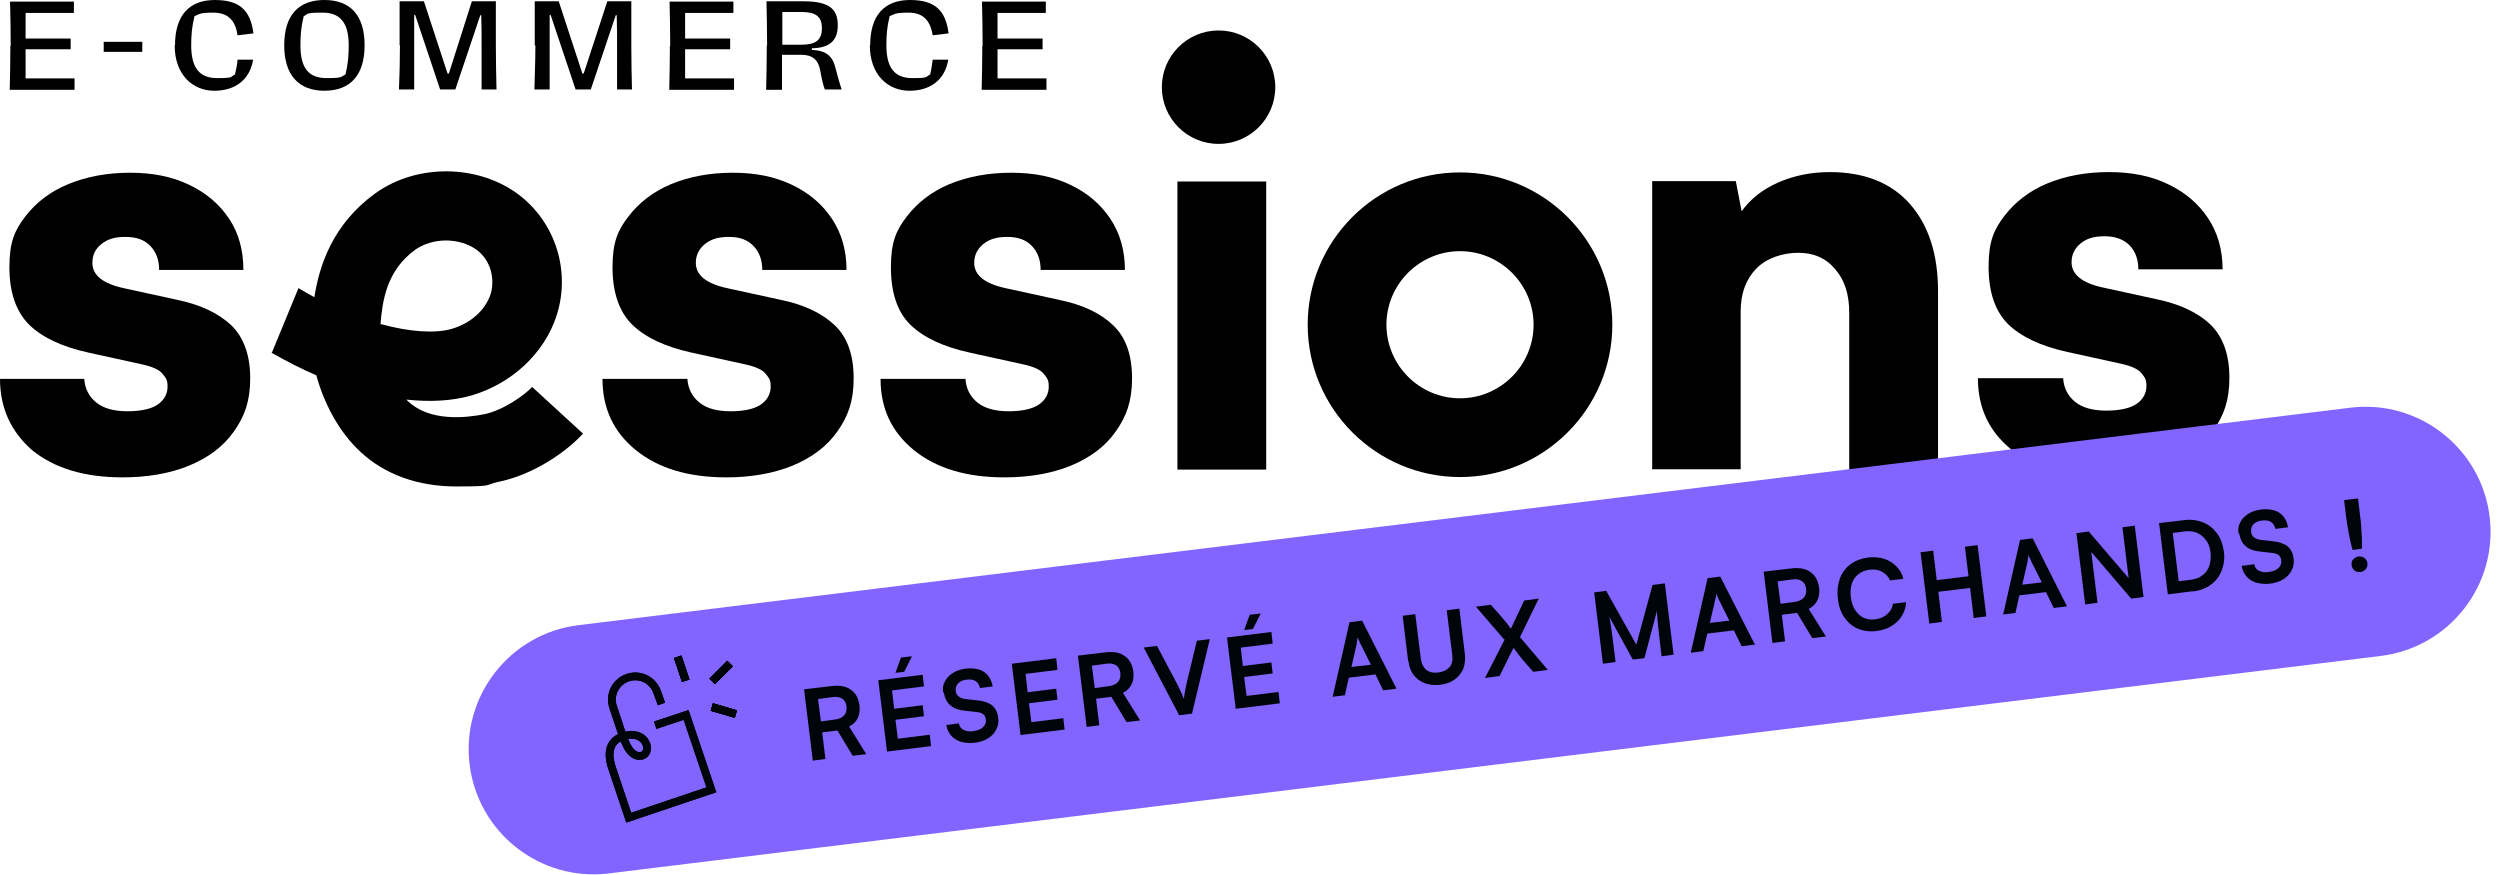
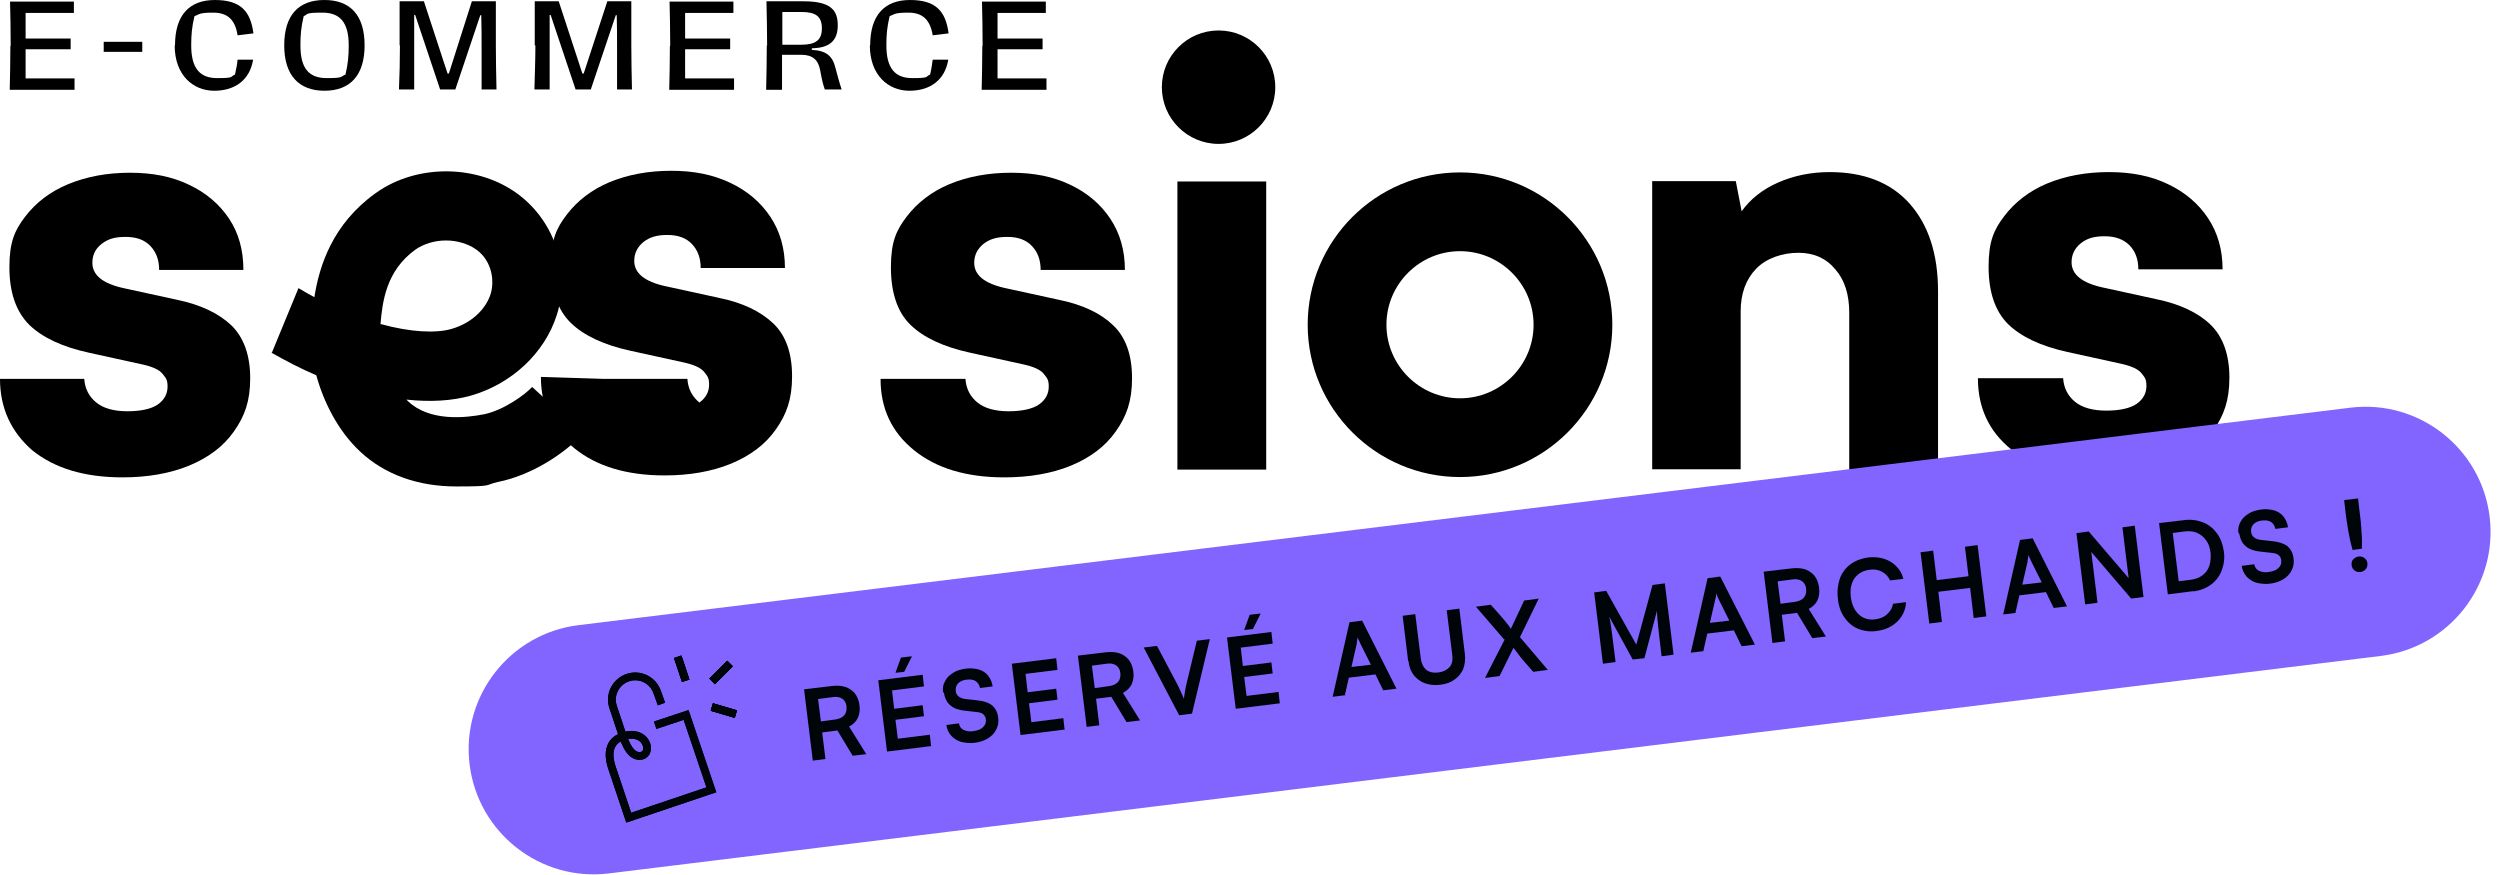
<svg xmlns="http://www.w3.org/2000/svg" id="Calque_2" version="1.1" viewBox="0 0 771.4 269.9">
  <defs>
    <style>
      .st0 {
        fill: #00050a;
      }

      .st1 {
        fill: #8264ff;
      }

      .st2 {
        isolation: isolate;
      }

      .st3 {
        fill: none;
        stroke: #00050a;
        stroke-linecap: square;
        stroke-miterlimit: 10;
        stroke-width: 2.4px;
      }
    </style>
  </defs>
  <g id="infos_éléments_graphiques">
    <g id="Logo_cartouche">
      <g id="WHITE">
        <g>
          <path d="M3.3,14.1c0-3.9-.1-10.5-.2-13.6h19.7v3.5H7.9v7.9h13.9c0-.1,0,3.3,0,3.3H7.9c0-.1,0,9,0,9h15.1v3.5H3c.1-3,.2-9.8.2-13.5Z" />
          <path d="M32,12.9h11.9v3.1h-11.9v-3.1h0Z" />
          <path d="M54,14c0-9.3,4.4-14,12.3-14s11,3.4,11.9,10.3l-4.9.6c-.7-4.8-3.1-7-7.5-7s-4.2.5-5.8,1.1c-.8,3.4-1,5.7-1,9,0,7,2.6,10.1,8,10.1s3.9-.4,5.5-1.1c.4-1.7.7-3.2.8-4.6h4.8c-1,6.2-5.5,9.6-12,9.6s-12.2-4.8-12.2-14Z" />
          <path d="M87.7,14c0-9.3,4.4-14,12.4-14s12.4,4.7,12.4,14-4.5,14-12.4,14-12.4-4.8-12.4-14h0ZM106.6,23c.8-3.4,1-5.8,1-9,0-7.1-2.7-10.1-8.1-10.1s-4.3.4-5.8,1.1c-.8,3.4-1,5.8-1,9,0,7.1,2.6,10.1,8.1,10.1s4.2-.5,5.8-1.1h0Z" />
          <path d="M123.3,14c0-4.5,0-9.1,0-13.6h7.5l7.3,22.3h.4L145.6.4h7.4c0,4.5,0,9.1,0,13.6s.1,9.1.2,13.6h-4.6v-12.5c0-3.9,0-7.1-.1-10.4h-.3l-7.7,22.9h-4.7l-7.7-23h-.3c0,3.3,0,6.6,0,10.5,0,4,0,8,0,12.5h-4.7c.2-4.5.3-9,.3-13.6h0Z" />
          <path d="M165,14c0-4.5,0-9.1,0-13.6h7.4l7.3,22.3h.4L187.4.4h7.4c0,4.5,0,9.1,0,13.6s.1,9,.2,13.6h-4.6v-12.5c0-3.9,0-7.1-.1-10.4h-.3l-7.7,22.9h-4.7l-7.7-23h-.3c0,3.3,0,6.6,0,10.5,0,4,0,8,0,12.5h-4.7c.1-4.5.3-9,.3-13.6h0Z" />
          <path d="M206.8,14.1c0-3.9-.1-10.5-.2-13.6h19.7v3.5h-14.9v7.9h13.9c0-.1,0,3.3,0,3.3h-13.9c0-.1,0,9,0,9h15.1v3.5h-20c.1-3,.2-9.8.2-13.5h0Z" />
          <path d="M236.7,14c0-3.8-.1-9.8-.2-13.6h11.5c8.4,0,10.5,2.8,10.5,7.4,0,5-2.8,7-8,7.1v.5c4.5.2,6.4,1.9,7.3,5.6.4,1.6,1.4,5.2,1.9,6.6h-5.2c-.6-1.6-1.1-4-1.4-5.8-.6-3.3-2.3-4.9-5.9-4.9h-5.9v10.8h-4.9c.1-3.8.2-9.7.2-13.6h0ZM253.6,8.7c0-3.7-2-5-6.3-5h-5.9v8.2s0,1.9,0,1.9h5.9c4.3,0,6.3-1.4,6.3-5h0Z" />
          <path d="M268.5,14c0-9.3,4.4-14,12.3-14s11,3.4,11.9,10.3l-4.9.6c-.8-4.8-3.1-7-7.5-7s-4.2.5-5.8,1.1c-.8,3.4-1,5.7-1,9,0,7,2.6,10.1,8,10.1s3.9-.4,5.5-1.1c.4-1.7.6-3.2.8-4.6h4.8c-1,6.2-5.5,9.6-12,9.6s-12.2-4.8-12.2-14h0Z" />
          <path d="M303.2,14.1c0-3.9-.1-10.5-.2-13.6h19.7v3.5h-14.9v7.9h13.9c0-.1,0,3.3,0,3.3h-13.9c0-.1,0,9,0,9h15.1v3.5h-20c.1-3,.2-9.8.2-13.5Z" />
        </g>
        <g>
          <path d="M0,116.9h26c.2,3.1,1.5,5.5,3.7,7.3s5.5,2.7,9.6,2.7,7.4-.7,9.4-2.1c2-1.4,3-3.3,3-5.5s-.5-2.6-1.5-3.9c-1-1.3-3.2-2.3-6.5-3l-16.4-3.6c-8.2-1.8-14.3-4.7-18.3-8.6-4-4-6.1-9.9-6.1-17.7s1.6-11.4,4.9-15.7,7.7-7.7,13.3-10,11.9-3.5,19-3.5,13,1.2,18.2,3.7c5.3,2.5,9.4,6,12.4,10.5,3,4.5,4.4,9.8,4.4,15.8h-26c0-3.1-.9-5.5-2.7-7.4s-4.3-2.8-7.7-2.8-5.5.7-7.4,2.2-2.8,3.4-2.8,5.8c0,3.8,3.2,6.4,9.6,7.8l16.5,3.6c7.3,1.5,12.9,4.2,16.8,7.9,3.8,3.7,5.8,9.2,5.8,16.3s-1.7,11.7-5,16.4-7.9,8.1-13.9,10.6c-5.9,2.4-12.8,3.6-20.5,3.6-11.7,0-21-2.8-27.9-8.4C3.4,133.2,0,125.9,0,116.9Z" />
-           <path d="M186.1,116.9h26c.2,3.1,1.5,5.5,3.7,7.3s5.4,2.7,9.6,2.7,7.4-.7,9.4-2.1c2-1.4,3-3.3,3-5.5s-.5-2.6-1.5-3.9-3.2-2.3-6.5-3l-16.4-3.6c-8.2-1.8-14.3-4.7-18.3-8.6s-6.1-9.9-6.1-17.7,1.6-11.4,4.9-15.7,7.7-7.7,13.2-10c5.6-2.3,11.9-3.5,19-3.5s12.9,1.2,18.2,3.7c5.3,2.5,9.4,6,12.4,10.5,3,4.5,4.5,9.8,4.5,15.8h-26c0-3.1-.9-5.5-2.7-7.4s-4.3-2.8-7.6-2.8-5.5.7-7.4,2.2c-1.8,1.5-2.8,3.4-2.8,5.8,0,3.8,3.2,6.4,9.6,7.8l16.5,3.6c7.4,1.5,12.9,4.2,16.8,7.9,3.9,3.7,5.8,9.2,5.8,16.3s-1.7,11.7-5,16.4-7.9,8.1-13.9,10.6c-5.9,2.4-12.8,3.6-20.4,3.6-11.7,0-21-2.8-27.9-8.4-6.9-5.6-10.3-12.9-10.3-22h0Z" />
+           <path d="M186.1,116.9h26c.2,3.1,1.5,5.5,3.7,7.3c2-1.4,3-3.3,3-5.5s-.5-2.6-1.5-3.9-3.2-2.3-6.5-3l-16.4-3.6c-8.2-1.8-14.3-4.7-18.3-8.6s-6.1-9.9-6.1-17.7,1.6-11.4,4.9-15.7,7.7-7.7,13.2-10c5.6-2.3,11.9-3.5,19-3.5s12.9,1.2,18.2,3.7c5.3,2.5,9.4,6,12.4,10.5,3,4.5,4.5,9.8,4.5,15.8h-26c0-3.1-.9-5.5-2.7-7.4s-4.3-2.8-7.6-2.8-5.5.7-7.4,2.2c-1.8,1.5-2.8,3.4-2.8,5.8,0,3.8,3.2,6.4,9.6,7.8l16.5,3.6c7.4,1.5,12.9,4.2,16.8,7.9,3.9,3.7,5.8,9.2,5.8,16.3s-1.7,11.7-5,16.4-7.9,8.1-13.9,10.6c-5.9,2.4-12.8,3.6-20.4,3.6-11.7,0-21-2.8-27.9-8.4-6.9-5.6-10.3-12.9-10.3-22h0Z" />
          <path d="M271.9,116.9h26c.2,3.1,1.5,5.5,3.7,7.3s5.5,2.7,9.6,2.7,7.4-.7,9.4-2.1,3-3.3,3-5.5-.5-2.6-1.5-3.9-3.2-2.3-6.5-3l-16.4-3.6c-8.2-1.8-14.3-4.7-18.3-8.6s-6-9.9-6-17.7,1.6-11.4,4.9-15.7c3.3-4.3,7.7-7.7,13.2-10,5.6-2.3,11.9-3.5,19-3.5s13,1.2,18.2,3.7c5.3,2.5,9.4,6,12.4,10.5,3,4.5,4.5,9.8,4.5,15.8h-26c0-3.1-.9-5.5-2.7-7.4s-4.3-2.8-7.6-2.8-5.5.7-7.4,2.2c-1.8,1.5-2.8,3.4-2.8,5.8,0,3.8,3.2,6.4,9.6,7.8l16.5,3.6c7.4,1.5,13,4.2,16.8,7.9,3.9,3.7,5.8,9.2,5.8,16.3s-1.7,11.7-5,16.4-7.9,8.1-13.9,10.6c-5.9,2.4-12.8,3.6-20.5,3.6-11.7,0-21-2.8-27.9-8.4-6.9-5.6-10.3-12.9-10.3-22h0Z" />
          <path d="M363.3,145V56h27.4v88.9h-27.4Z" />
          <circle cx="376" cy="26.9" r="17.5" />
          <path d="M83.7,108.8c4.6,2.6,9.2,5,13.9,7,2.3,8.4,6.8,17.3,13.6,23.6,7.5,7,17.7,10.7,29.6,10.7s8.4-.4,12.9-1.4c10.1-2,20.4-8.6,26.2-14.9l-15.7-14.4c-2.2,2.4-8.7,7.1-14.7,8.4-6,1.2-17,2.3-23.6-4-.2-.2-.3-.3-.5-.5,7.3.8,14.1.4,19.8-1.2,12.7-3.6,22.9-13.2,26.6-24.9,4.3-13.6-.4-28.5-11.7-37.1-12.4-9.4-31.4-9.7-44.2-.5-13.4,9.6-17.4,22.6-18.9,32.1-1.6-.9-3.3-1.8-4.9-2.8l-8.2,19.9h0ZM117.4,100.1c.6-7.2,1.8-16.6,10.8-23.1,2.6-1.8,6-2.8,9.4-2.8s6.9,1,9.5,2.9c4.8,3.6,5.5,9.6,4.3,13.6-1.6,5-6.2,9.1-12.1,10.8-4.9,1.4-12.7,1-21.8-1.5h0Z" />
          <path d="M537.2,144.8h-27.4V55.9h25.8l1.8,9.3c2.7-3.8,6.5-6.8,11.3-8.9s10.1-3.2,15.9-3.2c10.5,0,18.8,3.2,24.6,9.7s8.8,15.5,8.8,27.1v55h-27.4v-48.4c0-5.6-1.4-10.1-4.3-13.4-2.8-3.4-6.6-5.1-11.4-5.1s-9.8,1.6-13,4.9c-3.2,3.3-4.8,7.7-4.8,13.2v48.7h0Z" />
          <path d="M610.6,116.7h26c.2,3.1,1.5,5.5,3.7,7.3s5.5,2.7,9.6,2.7,7.4-.7,9.4-2.1c2-1.4,3-3.3,3-5.5s-.5-2.6-1.5-3.9-3.2-2.3-6.5-3l-16.4-3.6c-8.2-1.8-14.3-4.7-18.3-8.6-4-4-6-9.9-6-17.7s1.6-11.4,4.9-15.7c3.3-4.3,7.7-7.7,13.2-10,5.6-2.3,11.9-3.5,19-3.5s13,1.2,18.2,3.7c5.3,2.5,9.4,6,12.4,10.5,3,4.5,4.5,9.8,4.5,15.8h-26c0-3.1-.9-5.5-2.7-7.4-1.8-1.8-4.3-2.8-7.7-2.8s-5.5.7-7.4,2.2c-1.8,1.5-2.8,3.4-2.8,5.8,0,3.8,3.2,6.4,9.6,7.8l16.5,3.6c7.3,1.5,13,4.2,16.8,7.9s5.8,9.2,5.8,16.3-1.7,11.7-5,16.4-8,8.1-13.9,10.6c-5.9,2.4-12.8,3.6-20.5,3.6-11.7,0-21-2.8-27.9-8.4-6.9-5.6-10.3-12.9-10.3-22h0Z" />
          <path d="M450.5,53.2c-26,0-47,21.1-47,47s21.1,47,47,47,47-21.1,47-47-21.1-47-47-47ZM450.5,122.9c-12.5,0-22.7-10.2-22.7-22.7s10.2-22.7,22.7-22.7,22.7,10.2,22.7,22.7-10.2,22.7-22.7,22.7Z" />
        </g>
      </g>
      <g id="PURPLE-DEEP_BLACK">
        <g>
          <path class="st1" d="M178.5,192.9l546.7-67.1c21.2-2.6,40.4,12.5,43,33.6h0c2.6,21.2-12.5,40.4-33.6,43l-546.7,67.1c-21.2,2.6-40.4-12.5-43-33.6h0c-2.6-21.2,12.5-40.4,33.6-43Z" />
          <g class="st2">
            <g class="st2">
              <path class="st0" d="M254.7,234.2l-3.9.5-2.7-22,8.4-1c2.5-.3,4.5,0,6,1.1,1.5,1,2.4,2.6,2.7,4.8.2,1.5,0,2.8-.5,3.9-.5,1.1-1.4,2-2.7,2.7l5.3,8.5-4.2.5-4.7-7.8-4.7.6,1,8.2ZM252.4,215.6l.9,7,4.5-.6c1.2-.2,2.1-.6,2.7-1.3.6-.7.8-1.6.7-2.7-.1-1.1-.6-1.9-1.3-2.4-.8-.5-1.7-.7-3-.5l-4.5.6Z" />
            </g>
            <g class="st2">
              <path class="st0" d="M287.4,230.2l-13.7,1.7-2.7-22,13.7-1.7.4,3.6-11.2,1.4,1.2-1.4.8,6.9,8.8-1.1.4,3.4-8.8,1.1.9,7.1-1.5-1.1,11.2-1.4.4,3.6ZM281.4,202.5l-2.4,4.8-2.7.3,1.7-4.7,3.4-.4Z" />
            </g>
            <g class="st2">
              <path class="st0" d="M291,213.7c-.2-1.3,0-2.5.6-3.5.5-1.1,1.4-1.9,2.5-2.6,1.1-.7,2.4-1.1,4-1.3,1.5-.2,2.8,0,4,.3,1.2.4,2.1,1,2.8,1.9.7.9,1.2,2,1.4,3.3l-3.9.5c-.2-.9-.6-1.6-1.3-2.1-.7-.5-1.6-.6-2.7-.5-1.2.1-2.1.5-2.7,1.1-.6.6-.9,1.4-.8,2.3,0,.8.4,1.4.9,1.8.5.4,1.2.7,2.2.8l3.6.4c1.9.2,3.4.7,4.5,1.5,1,.9,1.7,2.1,1.9,3.8.2,1.3,0,2.6-.6,3.7-.5,1.1-1.4,2-2.5,2.7-1.1.7-2.5,1.2-4.2,1.4-1.5.2-2.9,0-4.2-.3-1.2-.4-2.2-1-3-1.9-.8-.9-1.3-2-1.5-3.3l3.9-.5c.1.9.6,1.6,1.4,2,.8.4,1.8.6,3,.4,1.3-.2,2.3-.5,3-1.2s1-1.4.9-2.3c0-.8-.4-1.3-.8-1.7-.5-.4-1.1-.6-2.1-.7l-3.6-.4c-1.9-.2-3.4-.7-4.5-1.7-1.1-.9-1.7-2.3-2-4Z" />
            </g>
            <g class="st2">
              <path class="st0" d="M328.6,225.1l-13.7,1.7-2.7-22,13.7-1.7.4,3.6-11.2,1.4,1.2-1.4.8,6.9,8.8-1.1.4,3.4-8.8,1.1.9,7.1-1.5-1.1,11.2-1.4.4,3.6Z" />
            </g>
            <g class="st2">
              <path class="st0" d="M339.2,223.8l-3.9.5-2.7-22,8.4-1c2.5-.3,4.5,0,6,1.1,1.5,1,2.4,2.6,2.7,4.8.2,1.5,0,2.8-.5,3.9-.5,1.1-1.4,2-2.7,2.7l5.3,8.5-4.2.5-4.7-7.8-4.7.6,1,8.2ZM336.9,205.3l.9,7,4.5-.6c1.2-.2,2.1-.6,2.7-1.3.6-.7.8-1.6.7-2.7-.1-1.1-.6-1.9-1.3-2.4-.8-.5-1.7-.7-3-.5l-4.5.6Z" />
            </g>
            <g class="st2">
              <path class="st0" d="M363.9,220.8l-11-21,4.1-.5,6.4,12.1c.3.6.6,1.3.9,1.9.3.7.6,1.4,1,2.3.1-1,.3-1.9.4-2.6s.3-1.4.4-2l3.2-13.3,4-.5-5.5,23-4,.5Z" />
            </g>
            <g class="st2">
              <path class="st0" d="M395,217l-13.7,1.7-2.7-22,13.7-1.7.4,3.6-11.2,1.4,1.2-1.4.8,6.9,8.8-1.1.4,3.4-8.8,1.1.9,7.1-1.5-1.1,11.2-1.4.4,3.6ZM389,189.3l-2.4,4.8-2.7.3,1.7-4.7,3.4-.4Z" />
            </g>
            <g class="st2">
              <path class="st0" d="M415.2,214.5l-4,.5,5.2-23,3.9-.5,10.6,21-4.1.5-2.4-4.9-8.2,1-1.2,5.3ZM418.7,198.4l-1.7,7.4,6-.7-3.4-6.8c-.1-.3-.2-.6-.4-.9-.1-.3-.2-.5-.3-.8,0,.2,0,.5-.1.8,0,.3-.1.6-.2,1Z" />
            </g>
            <g class="st2">
              <path class="st0" d="M434.5,204l-1.7-14,3.9-.5,1.7,13.7c.2,1.6.8,2.7,1.7,3.5.9.7,2.2,1,3.7.8,1.6-.2,2.7-.8,3.5-1.7s1-2.2.8-3.8l-1.7-13.7,3.9-.5,1.7,14c.2,1.7,0,3.2-.5,4.6-.6,1.3-1.4,2.4-2.7,3.3-1.2.9-2.7,1.4-4.5,1.6-1.8.2-3.3,0-4.7-.5-1.4-.5-2.5-1.4-3.4-2.5-.9-1.2-1.4-2.6-1.6-4.3Z" />
            </g>
            <g class="st2">
              <path class="st0" d="M464.1,197.3l-8.7-10.1,4.6-.6,3.2,3.6c.5.6,1,1.2,1.5,1.8.5.6,1,1.3,1.5,2l4.1-8.7,4.5-.6-5.8,11.9,8.6,10.1-4.5.6-2.9-3.3c-.6-.7-1.1-1.3-1.6-2-.5-.7-1-1.3-1.6-2.1l-4.3,8.7-4.5.6,6.1-11.9Z" />
            </g>
            <g class="st2">
              <path class="st0" d="M498.3,204.3l-3.7.5-2.7-22,3.7-.5,9.3,16.6,5-18.4,3.8-.5,2.7,22-3.7.5-.8-6.8c-.1-1.1-.2-2-.3-2.8,0-.8-.2-1.4-.2-1.9s0-1-.1-1.4c0-.4,0-.8,0-1.2l-3.9,14.7-3.6.4-7.3-13.3c.2.7.4,1.5.5,2.5.2,1,.3,2.2.5,3.6l1,7.9Z" />
            </g>
            <g class="st2">
              <path class="st0" d="M525.7,200.9l-4,.5,5.2-23,3.9-.5,10.7,21-4.1.5-2.4-4.9-8.2,1-1.2,5.3ZM529.3,184.8l-1.7,7.4,6-.7-3.4-6.8c-.1-.3-.2-.6-.4-.9-.1-.3-.2-.5-.3-.8,0,.2,0,.5,0,.8,0,.3-.1.6-.2,1Z" />
            </g>
            <g class="st2">
              <path class="st0" d="M550.8,197.9l-3.9.5-2.7-22,8.4-1c2.5-.3,4.5,0,6,1.1,1.5,1,2.4,2.6,2.7,4.8.2,1.5,0,2.8-.5,3.9-.5,1.1-1.4,2-2.7,2.7l5.3,8.5-4.2.5-4.7-7.8-4.7.6,1,8.2ZM548.5,179.3l.9,7,4.5-.6c1.2-.2,2.1-.6,2.7-1.3.6-.7.8-1.6.7-2.7-.1-1.1-.6-1.9-1.3-2.4-.8-.5-1.7-.7-3-.5l-4.5.6Z" />
            </g>
            <g class="st2">
              <path class="st0" d="M579.1,194.7c-2.1.3-4.1,0-5.8-.7-1.7-.7-3.1-1.9-4.2-3.5-1.1-1.6-1.8-3.5-2-5.8-.3-2.3,0-4.3.6-6.2.7-1.8,1.8-3.3,3.3-4.4,1.5-1.1,3.3-1.8,5.5-2.1,1.7-.2,3.4,0,4.8.4,1.5.5,2.7,1.2,3.8,2.3s1.8,2.3,2.2,3.9l-4.1.5c-.5-1.2-1.4-2.1-2.5-2.7-1.1-.6-2.4-.8-3.9-.6-1.3.2-2.4.6-3.4,1.4s-1.6,1.7-2,2.9c-.4,1.2-.5,2.6-.3,4.2.2,1.5.6,2.8,1.3,3.9.7,1.1,1.6,1.9,2.6,2.4,1.1.5,2.3.7,3.6.5,1.5-.2,2.8-.7,3.7-1.6,1-.9,1.6-1.9,1.8-3.2l4-.5c0,1.6-.5,3-1.3,4.3-.8,1.3-1.9,2.3-3.2,3.1-1.3.8-2.9,1.3-4.6,1.5Z" />
            </g>
            <g class="st2">
              <path class="st0" d="M599.2,191.9l-3.9.5-2.7-22,3.9-.5,1.1,9.1,9.8-1.2-1.1-9.1,3.9-.5,2.7,22-3.9.5-1.1-9.3-9.8,1.2,1.1,9.3Z" />
            </g>
            <g class="st2">
              <path class="st0" d="M622.1,189.1l-4,.5,5.2-23,3.9-.5,10.6,21-4.1.5-2.4-4.9-8.2,1-1.2,5.3ZM625.7,173l-1.7,7.4,6-.7-3.4-6.8c-.1-.3-.2-.6-.4-.9-.1-.3-.2-.5-.3-.8,0,.2,0,.5-.1.8,0,.3-.1.6-.2,1Z" />
            </g>
            <g class="st2">
              <path class="st0" d="M647.2,186l-3.8.5-2.7-22,3.8-.5,13.6,15.9h-1.1c0,.1-2.1-17.2-2.1-17.2l3.8-.5,2.7,22-3.8.5-13.6-15.9h1.1c0-.1,2.1,17.1,2.1,17.1Z" />
            </g>
            <g class="st2">
              <path class="st0" d="M676.8,182.4l-7.9,1-2.7-22,7.7-.9c2.2-.3,4.1,0,5.9.7,1.8.7,3.2,1.9,4.3,3.4,1.1,1.5,1.8,3.4,2.1,5.6.3,2.1,0,4.1-.7,5.9s-1.8,3.2-3.3,4.3c-1.5,1.1-3.3,1.8-5.4,2.1ZM670.2,162.7l2.3,18.5-2.1-1.6,5.5-.7c1.5-.2,2.7-.6,3.7-1.4,1-.7,1.7-1.7,2.1-2.9.4-1.2.5-2.5.4-4-.2-1.6-.6-2.9-1.4-3.9-.7-1-1.7-1.8-2.8-2.3-1.2-.5-2.5-.6-4-.4l-5.3.7,1.6-2Z" />
            </g>
            <g class="st2">
              <path class="st0" d="M690.7,164.6c-.2-1.3,0-2.5.6-3.5.5-1.1,1.4-1.9,2.5-2.6,1.1-.7,2.4-1.1,4-1.3,1.5-.2,2.8,0,4,.3,1.2.4,2.1,1,2.8,1.9.7.9,1.2,2,1.4,3.3l-3.9.5c-.2-.9-.6-1.6-1.3-2.1s-1.6-.6-2.7-.5c-1.2.1-2.1.5-2.7,1.1s-.9,1.4-.8,2.3c0,.8.4,1.4.9,1.8.5.4,1.2.7,2.2.8l3.6.4c1.9.2,3.4.7,4.5,1.5,1,.9,1.7,2.1,1.9,3.8.2,1.3,0,2.6-.6,3.7-.5,1.1-1.4,2-2.5,2.7s-2.5,1.2-4.2,1.4c-1.5.2-2.9,0-4.2-.3-1.2-.4-2.2-1-3-1.9-.8-.9-1.3-2-1.5-3.3l3.9-.5c.1.9.6,1.6,1.4,2,.8.4,1.8.6,3,.4,1.3-.2,2.3-.5,3-1.2.7-.6,1-1.4.9-2.3,0-.8-.4-1.3-.8-1.7-.5-.4-1.1-.6-2.1-.7l-3.6-.4c-1.9-.2-3.4-.7-4.5-1.7-1.1-.9-1.7-2.3-2-4Z" />
              <path class="st0" d="M728.9,169.3l-3,.4c-.2-.8-.4-1.7-.7-2.8-.2-1.1-.5-2.3-.7-3.6-.2-1.3-.4-2.6-.6-3.9l-.6-5.1,4.3-.5.6,5.1c.2,1.3.3,2.6.4,3.9,0,1.3.2,2.5.2,3.6,0,1.1,0,2.1,0,2.9ZM728.3,176.5c-.7,0-1.3,0-1.8-.5-.5-.4-.8-.9-.9-1.6,0-.7,0-1.3.5-1.8s1-.8,1.7-.9c.6,0,1.2,0,1.8.5.5.4.8.9.9,1.6,0,.6,0,1.2-.5,1.8-.4.5-1,.8-1.6.9Z" />
            </g>
          </g>
          <g id="LOCK">
            <path class="st3" d="M203.7,216.1l-.9-2.5c-1.3-3.8-5.4-5.8-9.1-4.5h0c-3.8,1.3-5.8,5.4-4.5,9.1l1.8,5.4c1.4,4.2,3,10.3,6.9,9.6,3.6-.7,1.7-8.4-5.7-6h0c-5.7,1.9-4,7.8-3.4,9.6l5.2,15.5,25.5-8.6-7.8-23.1-8.4,2.8" />
            <path class="st3" d="M203.7,216.1l-.9-2.5c-1.3-3.8-5.4-5.8-9.1-4.5h0c-3.8,1.3-5.8,5.4-4.5,9.1l1.8,5.4c1.4,4.2,3,10.3,6.9,9.6,3.6-.7,1.7-8.4-5.7-6h0c-5.7,1.9-4,7.8-3.4,9.6l5.2,15.5,25.5-8.6-7.8-23.1-8.4,2.8" />
            <line class="st3" x1="224.4" y1="205.6" x2="220.6" y2="209.4" />
            <line class="st3" x1="224.4" y1="205.6" x2="220.6" y2="209.4" />
            <line class="st3" x1="224.4" y1="205.6" x2="220.6" y2="209.4" />
            <line class="st3" x1="224.4" y1="205.6" x2="220.6" y2="209.4" />
            <line class="st3" x1="224.4" y1="205.6" x2="220.6" y2="209.4" />
            <line class="st3" x1="225.9" y1="220" x2="220.8" y2="218.5" />
            <line class="st3" x1="225.9" y1="220" x2="220.8" y2="218.5" />
            <line class="st3" x1="225.9" y1="220" x2="220.8" y2="218.5" />
            <line class="st3" x1="225.9" y1="220" x2="220.8" y2="218.5" />
            <line class="st3" x1="225.9" y1="220" x2="220.8" y2="218.5" />
            <line class="st3" x1="209.5" y1="203.8" x2="211.2" y2="208.9" />
            <line class="st3" x1="209.5" y1="203.8" x2="211.2" y2="208.9" />
            <line class="st3" x1="209.5" y1="203.8" x2="211.2" y2="208.9" />
            <line class="st3" x1="209.5" y1="203.8" x2="211.2" y2="208.9" />
-             <line class="st3" x1="209.5" y1="203.8" x2="211.2" y2="208.9" />
          </g>
        </g>
      </g>
    </g>
  </g>
</svg>